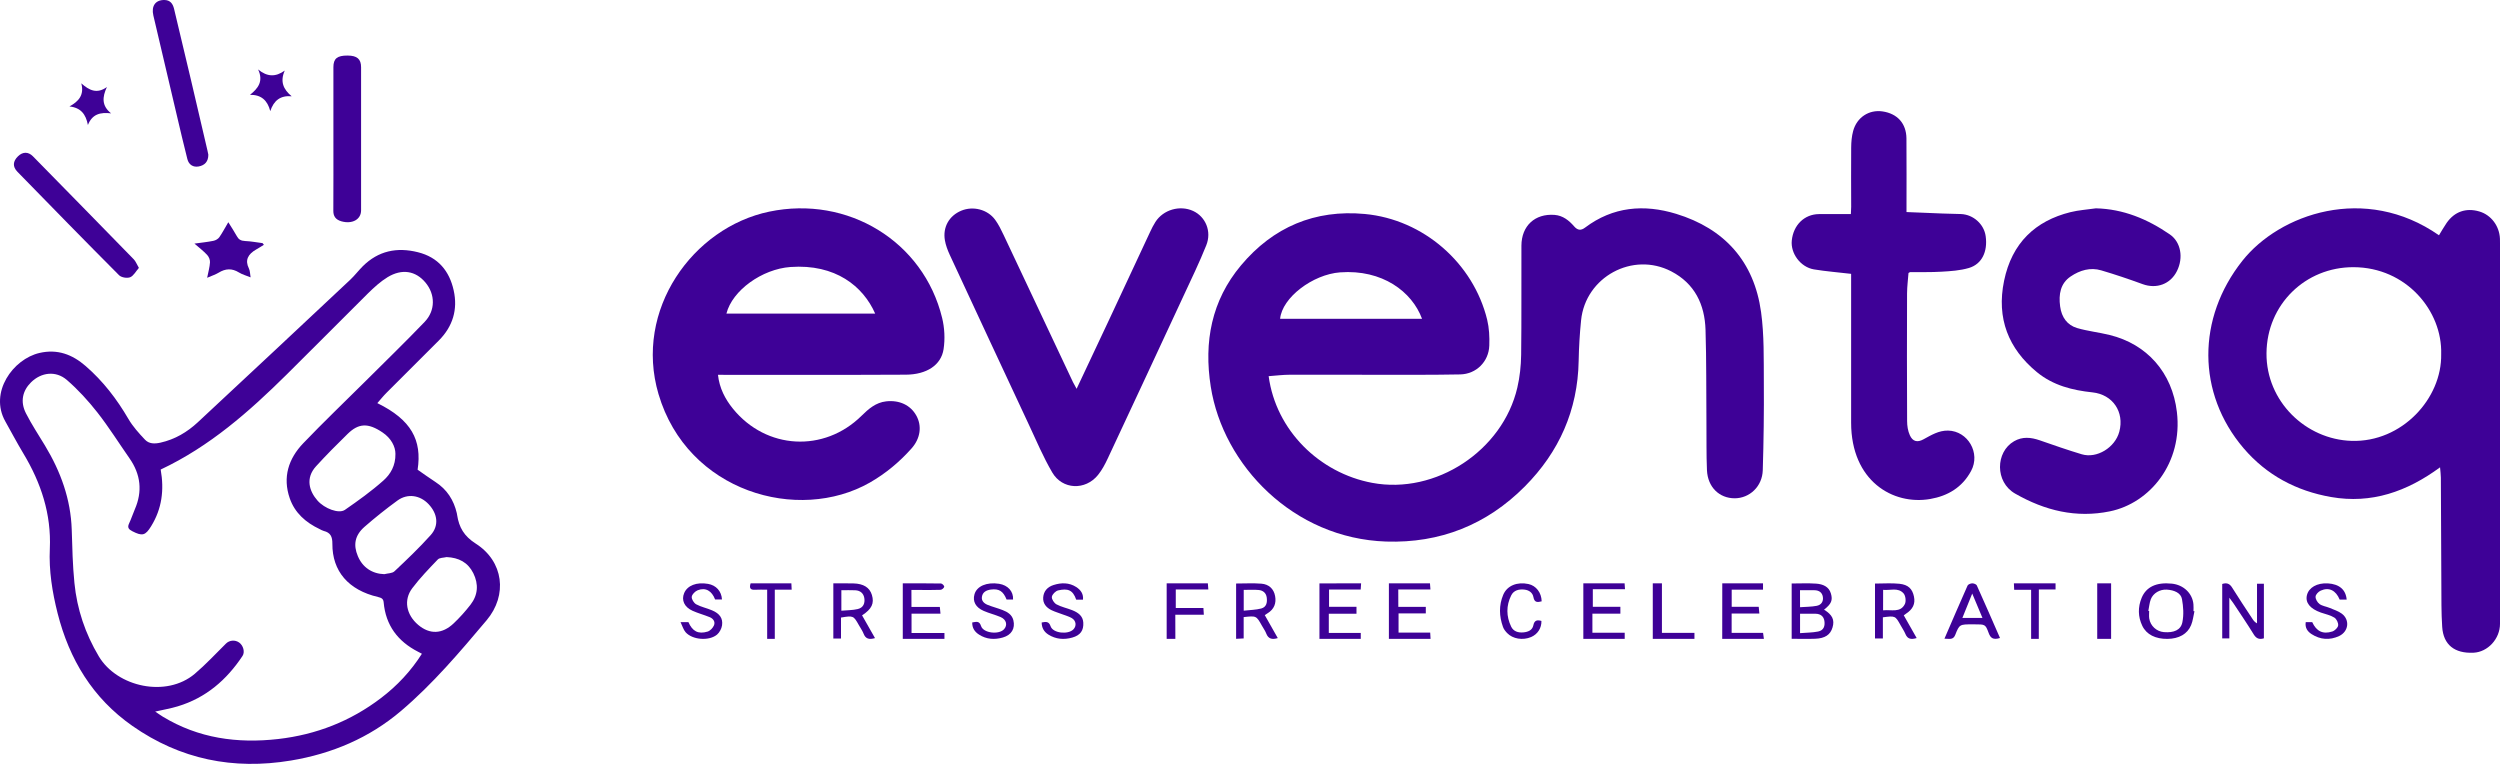
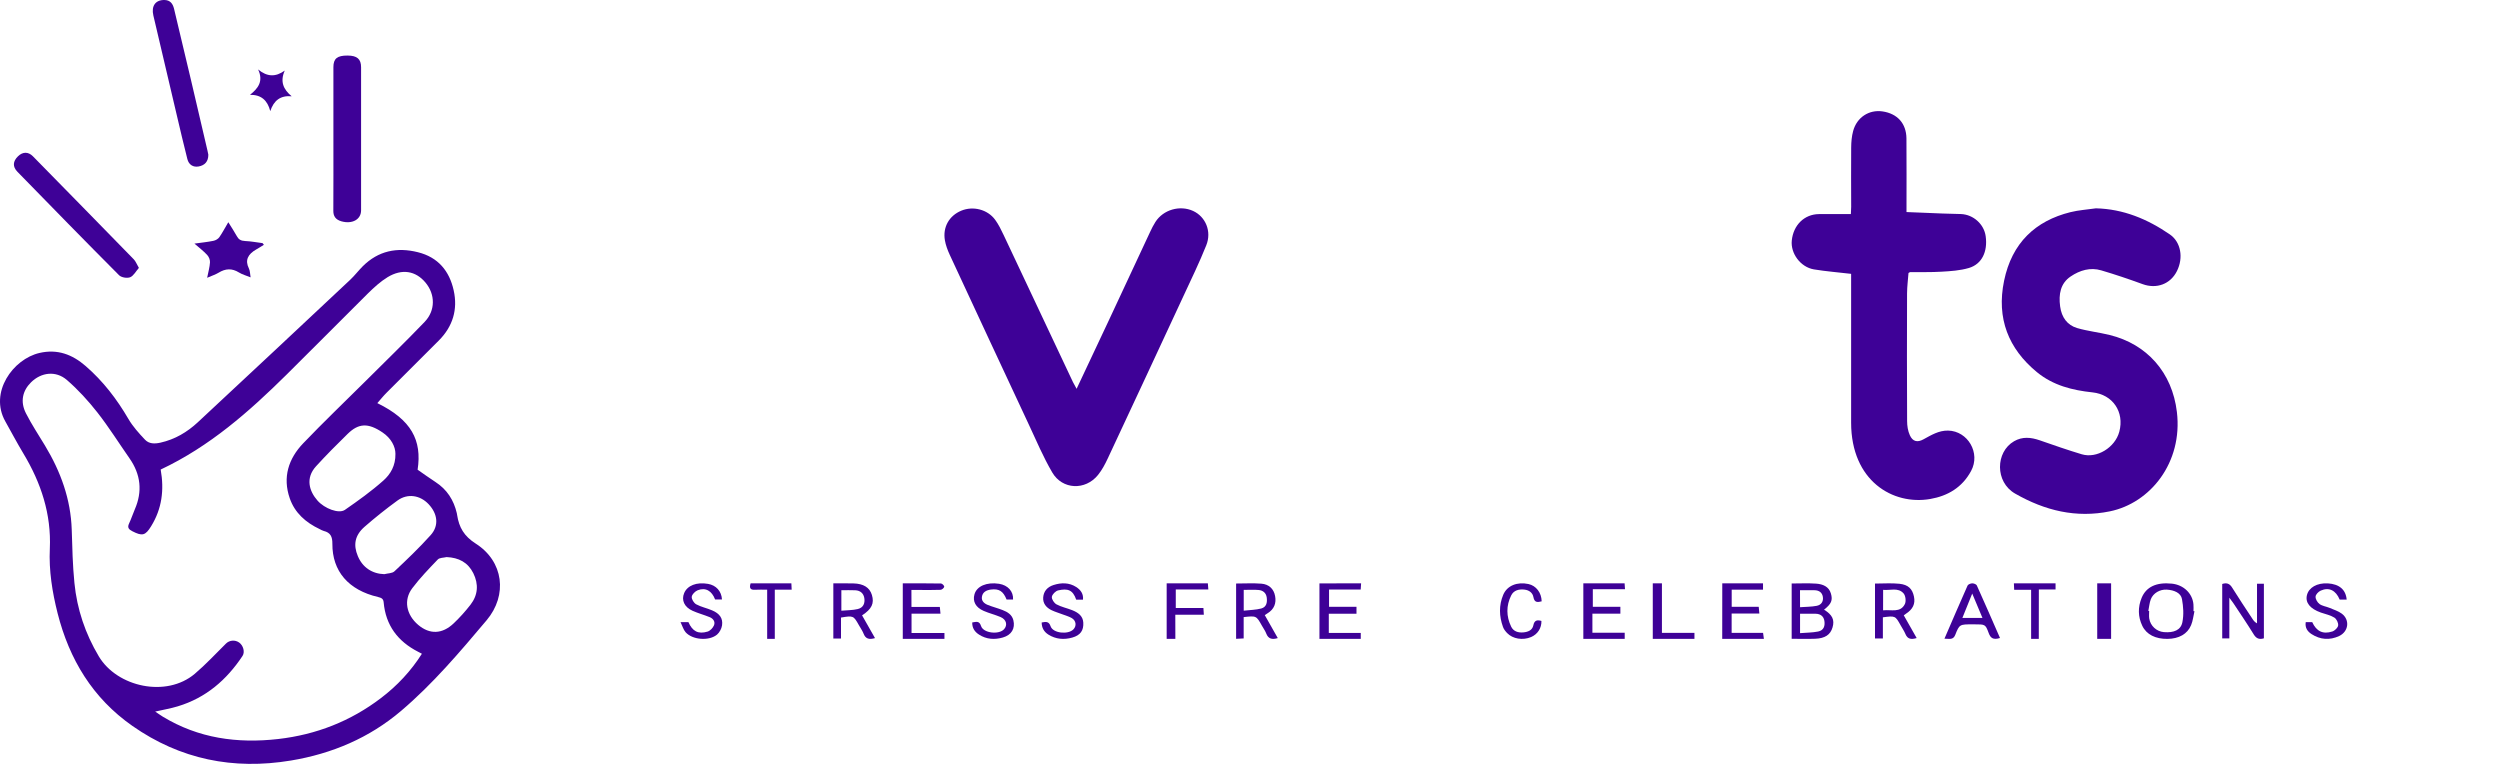
<svg xmlns="http://www.w3.org/2000/svg" width="180" height="55" viewBox="0 0 180 55" fill="none">
-   <path d="M91.343 27.084C91.87 31 95.007 34.057 98.8 34.766C103.367 35.624 108.195 32.452 109.248 27.908C109.427 27.142 109.511 26.337 109.523 25.548C109.557 22.927 109.53 20.307 109.542 17.686C109.549 16.257 110.518 15.368 111.923 15.472C112.533 15.518 112.968 15.874 113.342 16.303C113.594 16.591 113.831 16.61 114.125 16.387C116.132 14.874 118.368 14.69 120.68 15.395C124.164 16.46 126.297 18.824 126.797 22.471C127.026 24.13 126.984 25.831 126.996 27.517C127.011 29.632 126.984 31.747 126.919 33.858C126.885 35.026 125.969 35.877 124.893 35.877C123.783 35.873 122.955 35.069 122.901 33.854C122.852 32.709 122.875 31.555 122.863 30.41C122.844 28.188 122.867 25.966 122.798 23.744C122.741 21.92 122.02 20.414 120.329 19.537C117.555 18.096 114.155 19.939 113.838 23.061C113.739 24.035 113.682 25.015 113.663 25.992C113.598 29.536 112.255 32.54 109.79 35.023C107.046 37.785 103.684 39.118 99.803 38.992C93.125 38.77 88.069 33.502 87.176 27.847C86.665 24.613 87.23 21.64 89.351 19.108C91.664 16.345 94.678 15.07 98.269 15.407C102.486 15.801 106.077 18.939 107.076 23.019C107.221 23.617 107.252 24.261 107.229 24.881C107.191 26.038 106.29 26.935 105.134 26.958C103.15 26.996 101.166 26.985 99.185 26.985C97.079 26.985 94.972 26.973 92.866 26.981C92.374 26.981 91.874 27.046 91.343 27.084ZM102.387 22.954C101.665 21 99.525 19.384 96.483 19.61C94.51 19.759 92.309 21.433 92.168 22.954C95.575 22.954 98.979 22.954 102.387 22.954Z" fill="#3E0197" />
-   <path d="M175.607 16.94C175.792 16.64 175.962 16.333 176.162 16.044C176.732 15.232 177.561 14.948 178.509 15.225C179.353 15.471 179.954 16.26 179.996 17.183C180 17.291 180 17.398 180 17.506C180 26.642 180 35.779 180 44.915C180 45.996 179.121 46.95 178.089 46.996C176.728 47.057 175.923 46.427 175.838 45.138C175.769 44.111 175.784 43.08 175.777 42.049C175.761 39.495 175.757 36.944 175.742 34.39C175.742 34.167 175.707 33.944 175.684 33.647C173.299 35.401 170.74 36.294 167.839 35.786C165.338 35.348 163.192 34.213 161.531 32.263C158.171 28.312 158.167 22.911 161.458 18.768C164.12 15.417 170.27 13.22 175.607 16.94ZM175.765 25.5C175.858 22.384 173.253 19.249 169.457 19.237C165.989 19.226 163.211 21.922 163.188 25.438C163.165 28.908 166.02 31.643 169.315 31.743C172.937 31.855 175.827 28.689 175.765 25.5Z" fill="#3E0197" />
-   <path d="M51.694 26.985C51.798 27.943 52.204 28.727 52.774 29.43C55.168 32.373 59.328 32.602 62.028 29.94C62.533 29.442 63.054 28.982 63.801 28.898C64.758 28.791 65.559 29.168 65.977 29.925C66.39 30.67 66.275 31.564 65.632 32.286C64.766 33.26 63.774 34.089 62.633 34.743C57.481 37.682 49.492 35.431 47.412 28.373C45.627 22.311 49.886 16.387 55.386 15.238C61.04 14.056 66.493 17.379 67.834 22.893C68.01 23.612 68.049 24.411 67.938 25.141C67.761 26.297 66.708 26.966 65.23 26.977C62.978 26.996 60.725 26.985 58.473 26.989C56.39 26.989 54.306 26.989 52.223 26.989C52.066 26.985 51.897 26.985 51.694 26.985ZM52.303 22.578C55.873 22.578 59.435 22.578 63.012 22.578C62.146 20.612 60.151 18.992 56.911 19.224C54.869 19.372 52.721 20.912 52.303 22.578Z" fill="#3E0197" />
  <path d="M150.907 15C152.875 15.047 154.614 15.769 156.226 16.876C157.025 17.425 157.221 18.555 156.74 19.516C156.271 20.462 155.268 20.823 154.27 20.458C153.282 20.097 152.287 19.76 151.285 19.465C150.501 19.234 149.753 19.457 149.088 19.905C148.344 20.407 148.215 21.196 148.329 22.059C148.433 22.848 148.844 23.413 149.557 23.621C150.323 23.844 151.118 23.927 151.895 24.119C154.573 24.774 156.4 26.815 156.737 29.667C157.169 33.316 154.813 36.22 151.914 36.816C149.491 37.315 147.235 36.769 145.086 35.537C143.632 34.705 143.669 32.547 145.012 31.77C145.615 31.421 146.225 31.484 146.854 31.7C147.86 32.049 148.866 32.402 149.887 32.708C150.974 33.034 152.287 32.222 152.59 31.084C152.971 29.655 152.113 28.404 150.66 28.251C149.217 28.098 147.826 27.756 146.654 26.791C144.616 25.112 143.732 22.934 144.294 20.215C144.86 17.48 146.554 15.902 149.073 15.275C149.672 15.126 150.293 15.09 150.907 15Z" fill="#3E0197" />
  <path d="M133.281 19.717C132.339 19.605 131.463 19.539 130.602 19.396C129.636 19.233 128.909 18.243 129.009 17.311C129.124 16.2 129.915 15.427 130.958 15.415C131.711 15.407 132.468 15.415 133.263 15.415C133.27 15.222 133.285 15.059 133.285 14.893C133.285 13.469 133.27 12.045 133.285 10.622C133.289 10.223 133.322 9.813 133.426 9.434C133.693 8.444 134.573 7.879 135.545 8.022C136.614 8.181 137.253 8.889 137.264 9.968C137.279 11.713 137.268 13.461 137.268 15.268C138.207 15.307 139.031 15.341 139.858 15.373C140.304 15.388 140.749 15.392 141.194 15.411C142.085 15.45 142.85 16.142 142.969 17.005C143.124 18.115 142.698 19.017 141.759 19.295C141.128 19.481 140.448 19.524 139.788 19.562C139.034 19.609 138.277 19.585 137.52 19.593C137.509 19.593 137.494 19.609 137.412 19.655C137.379 20.112 137.312 20.614 137.308 21.121C137.297 24.185 137.297 27.249 137.312 30.313C137.312 30.658 137.368 31.033 137.509 31.338C137.717 31.799 138.054 31.869 138.481 31.636C139.045 31.331 139.584 30.99 140.263 31.002C141.688 31.033 142.616 32.623 141.918 33.911C141.276 35.099 140.241 35.706 138.979 35.927C136.288 36.395 133.285 34.627 133.281 30.437C133.278 27.048 133.281 23.659 133.281 20.27C133.281 20.092 133.281 19.91 133.281 19.717Z" fill="#3E0197" />
  <path d="M77.515 27.995C78.319 26.29 79.084 24.672 79.841 23.054C80.829 20.939 81.813 18.819 82.805 16.704C82.92 16.457 83.043 16.21 83.189 15.982C83.754 15.097 84.949 14.752 85.903 15.188C86.798 15.599 87.256 16.654 86.852 17.661C86.352 18.91 85.76 20.13 85.192 21.352C83.385 25.245 81.571 29.138 79.752 33.023C79.56 33.434 79.341 33.844 79.057 34.197C78.146 35.325 76.493 35.264 75.763 34.018C75.121 32.921 74.621 31.74 74.083 30.585C72.172 26.506 70.274 22.42 68.375 18.333C68.225 18.006 68.094 17.657 68.033 17.304C67.867 16.355 68.34 15.53 69.213 15.169C70.062 14.816 71.104 15.078 71.65 15.823C71.9 16.165 72.088 16.552 72.269 16.936C73.933 20.46 75.594 23.988 77.254 27.513C77.319 27.645 77.396 27.779 77.515 27.995Z" fill="#3E0197" />
  <path d="M129 45.993C129 44.649 129 43.355 129 42.011C129.6 42.011 130.189 41.98 130.77 42.022C131.253 42.057 131.678 42.238 131.823 42.726C131.971 43.217 131.858 43.483 131.331 43.896C131.932 44.267 132.103 44.628 131.943 45.173C131.791 45.7 131.405 45.965 130.692 45.99C130.146 46.011 129.604 45.993 129 45.993ZM129.604 45.586C130.057 45.551 130.489 45.551 130.903 45.47C131.331 45.385 131.409 45.045 131.355 44.699C131.304 44.384 131.09 44.197 130.723 44.19C130.357 44.183 129.99 44.19 129.604 44.19C129.604 44.657 129.604 45.084 129.604 45.586ZM129.604 43.719C130.037 43.688 130.431 43.691 130.801 43.62C131.152 43.553 131.296 43.281 131.246 42.973C131.199 42.676 130.988 42.499 130.637 42.496C130.298 42.492 129.963 42.496 129.6 42.496C129.604 42.899 129.604 43.27 129.604 43.719Z" fill="#3E0197" />
  <path d="M162.505 42.029C162.689 42.029 162.827 42.029 163 42.029C163 43.334 163 44.643 163 45.959C162.678 46.058 162.456 45.984 162.269 45.678C161.799 44.914 161.29 44.168 160.795 43.419C160.728 43.32 160.654 43.225 160.512 43.035C160.512 44.077 160.512 45.009 160.512 45.966C160.325 45.966 160.177 45.966 160 45.966C160 44.668 160 43.37 160 42.047C160.311 41.941 160.534 42.008 160.721 42.318C161.194 43.081 161.696 43.827 162.191 44.58C162.265 44.693 162.346 44.794 162.505 44.882C162.505 43.936 162.505 42.993 162.505 42.029Z" fill="#3E0197" />
  <path d="M60 42.002C60.534 42.002 60.99 41.995 61.447 42.006C62.175 42.023 62.614 42.302 62.776 42.834C62.959 43.439 62.772 43.848 62.069 44.306C62.374 44.845 62.683 45.387 63 45.944C62.591 46.063 62.326 46.007 62.183 45.634C62.094 45.412 61.951 45.211 61.833 45C61.454 44.327 61.436 44.316 60.552 44.464C60.552 44.957 60.552 45.458 60.552 45.975C60.35 45.975 60.191 45.975 60 45.975C60 44.647 60 43.337 60 42.002ZM60.578 42.495C60.578 42.995 60.578 43.45 60.578 43.971C60.99 43.932 61.388 43.94 61.76 43.851C62.161 43.756 62.29 43.432 62.231 43.062C62.175 42.721 61.944 42.517 61.579 42.499C61.255 42.485 60.935 42.495 60.578 42.495Z" fill="#3E0197" />
  <path d="M135 42.017C135.611 42.017 136.189 41.971 136.756 42.031C137.4 42.098 137.691 42.403 137.805 42.952C137.915 43.479 137.728 43.868 137.212 44.201C137.175 44.226 137.142 44.251 137.072 44.304C137.374 44.835 137.68 45.373 138 45.94C137.613 46.056 137.348 46.025 137.194 45.656C137.102 45.433 136.962 45.232 136.844 45.019C136.461 44.332 136.461 44.332 135.567 44.446C135.567 44.941 135.567 45.44 135.567 45.968C135.35 45.968 135.18 45.968 135 45.968C135 44.637 135 43.32 135 42.017ZM135.582 43.943C136.171 43.879 136.829 44.141 137.15 43.493C137.249 43.288 137.205 42.895 137.058 42.725C136.66 42.275 136.093 42.523 135.585 42.47C135.582 42.987 135.582 43.437 135.582 43.943Z" fill="#3E0197" />
  <path d="M92 45.942C91.589 46.07 91.315 45.999 91.167 45.608C91.093 45.412 90.959 45.234 90.856 45.046C90.456 44.331 90.456 44.331 89.544 44.431C89.544 44.925 89.544 45.426 89.544 45.967C89.341 45.977 89.189 45.984 89 45.995C89 44.648 89 43.325 89 42.013C89.622 42.013 90.222 41.977 90.819 42.024C91.356 42.066 91.711 42.394 91.807 42.913C91.904 43.428 91.744 43.865 91.259 44.16C91.2 44.196 91.141 44.239 91.063 44.288C91.378 44.85 91.685 45.391 92 45.942ZM89.548 43.968C90.004 43.915 90.422 43.915 90.807 43.812C91.196 43.709 91.252 43.361 91.204 43.016C91.159 42.692 90.937 42.507 90.618 42.479C90.274 42.447 89.922 42.472 89.548 42.472C89.548 42.959 89.548 43.417 89.548 43.968Z" fill="#3E0197" />
  <path d="M158 44.009C157.923 44.344 157.893 44.689 157.759 45.01C157.493 45.655 156.879 45.989 156.059 46C155.2 46.01 154.547 45.689 154.246 45.061C153.928 44.399 153.924 43.712 154.199 43.043C154.53 42.246 155.273 41.908 156.372 42.022C157.214 42.108 157.854 42.718 157.927 43.505C157.944 43.671 157.931 43.836 157.931 44.002C157.953 44.002 157.979 44.005 158 44.009ZM154.68 43.985C154.702 43.988 154.723 43.988 154.74 43.992C154.74 44.171 154.719 44.354 154.745 44.53C154.826 45.065 155.273 45.468 155.801 45.513C156.518 45.572 157.021 45.365 157.132 44.796C157.24 44.254 157.201 43.678 157.102 43.133C157.025 42.691 156.548 42.487 156.011 42.453C155.513 42.422 155.028 42.708 154.86 43.143C154.757 43.408 154.74 43.702 154.68 43.985Z" fill="#3E0197" />
  <path d="M49 44.795C49.271 44.795 49.421 44.795 49.567 44.795C49.855 45.452 50.269 45.678 50.943 45.476C51.131 45.421 51.328 45.209 51.406 45.028C51.513 44.774 51.36 44.538 51.092 44.432C50.686 44.267 50.258 44.154 49.863 43.976C49.267 43.709 49.046 43.209 49.26 42.702C49.492 42.154 50.151 41.897 50.975 42.038C51.559 42.137 51.948 42.565 51.983 43.161C51.816 43.161 51.652 43.161 51.488 43.161C51.249 42.538 50.8 42.274 50.237 42.497C50.048 42.572 49.823 42.795 49.806 42.969C49.784 43.141 49.959 43.418 50.126 43.51C50.479 43.702 50.896 43.784 51.27 43.945C51.816 44.175 52.062 44.521 51.987 45.028C51.951 45.26 51.812 45.531 51.63 45.688C51.06 46.171 49.852 46.075 49.364 45.521C49.203 45.336 49.139 45.079 49 44.795Z" fill="#3E0197" />
  <path d="M168.96 43.171C168.77 43.171 168.61 43.171 168.457 43.171C168.18 42.503 167.687 42.257 167.093 42.524C166.925 42.599 166.728 42.804 166.721 42.959C166.71 43.133 166.852 43.376 167.005 43.489C167.202 43.633 167.487 43.667 167.724 43.766C168.026 43.893 168.358 43.996 168.61 44.184C169.204 44.629 169.102 45.471 168.42 45.793C167.742 46.111 167.06 46.06 166.433 45.656C166.134 45.464 165.948 45.191 166.013 44.793C166.174 44.793 166.327 44.793 166.48 44.793C166.779 45.451 167.25 45.687 167.924 45.468C168.107 45.41 168.329 45.194 168.347 45.033C168.369 44.848 168.234 44.567 168.07 44.465C167.789 44.29 167.432 44.218 167.104 44.105C166.323 43.828 165.973 43.393 166.097 42.859C166.228 42.301 166.826 41.962 167.603 42.003C168.424 42.055 168.898 42.448 168.96 43.171Z" fill="#3E0197" />
  <path d="M77.975 43.175C77.799 43.175 77.641 43.175 77.487 43.175C77.245 42.474 76.882 42.35 76.189 42.508C75.998 42.552 75.756 42.799 75.734 42.973C75.712 43.145 75.895 43.418 76.067 43.514C76.416 43.702 76.827 43.785 77.205 43.935C77.623 44.103 77.968 44.343 77.997 44.825C78.03 45.39 77.792 45.739 77.208 45.904C76.607 46.075 76.02 46.027 75.484 45.691C75.161 45.486 75.004 45.198 75 44.818C75.316 44.76 75.521 44.729 75.646 45.099C75.818 45.595 76.904 45.708 77.285 45.315C77.528 45.065 77.483 44.685 77.164 44.5C76.981 44.394 76.768 44.332 76.566 44.257C76.284 44.147 75.987 44.065 75.715 43.935C75.323 43.747 75.077 43.439 75.11 43.011C75.143 42.576 75.407 42.265 75.847 42.124C76.409 41.943 76.974 41.936 77.487 42.265C77.81 42.474 78.019 42.758 77.975 43.175Z" fill="#3E0197" />
  <path d="M72.94 43.168C72.786 43.168 72.629 43.168 72.475 43.168C72.231 42.561 71.931 42.372 71.342 42.448C71.013 42.492 70.75 42.633 70.699 42.966C70.651 43.271 70.86 43.453 71.13 43.56C71.478 43.697 71.843 43.79 72.194 43.927C72.552 44.064 72.867 44.267 72.962 44.654C73.108 45.248 72.83 45.722 72.205 45.9C71.605 46.072 71.02 46.034 70.49 45.691C70.172 45.489 69.99 45.207 70.001 44.816C70.286 44.775 70.509 44.678 70.637 45.077C70.801 45.588 71.92 45.715 72.293 45.303C72.56 45.008 72.461 44.606 72.044 44.428C71.649 44.26 71.222 44.157 70.827 43.985C70.245 43.735 70.019 43.302 70.161 42.794C70.326 42.204 71.039 41.895 71.931 42.032C72.567 42.132 72.976 42.581 72.94 43.168Z" fill="#3E0197" />
  <path d="M124.004 42C125.013 42 125.962 42 126.937 42C126.937 42.154 126.937 42.286 126.937 42.454C126.18 42.454 125.452 42.454 124.682 42.454C124.682 42.88 124.682 43.27 124.682 43.692C125.326 43.692 125.958 43.692 126.628 43.692C126.644 43.857 126.657 43.989 126.674 44.175C126 44.175 125.356 44.175 124.678 44.175C124.678 44.655 124.678 45.091 124.678 45.567C125.418 45.567 126.163 45.567 126.941 45.567C126.962 45.724 126.979 45.846 127 46C125.987 46 125.013 46 124 46C124.004 44.676 124.004 43.352 124.004 42Z" fill="#3E0197" />
-   <path d="M100.679 43.694C101.359 43.694 101.992 43.694 102.658 43.694C102.658 43.862 102.658 43.998 102.658 44.166C102.013 44.166 101.376 44.166 100.696 44.166C100.696 44.631 100.696 45.067 100.696 45.546C101.422 45.546 102.169 45.546 102.975 45.546C102.983 45.714 102.992 45.843 103 46C101.983 46 101.013 46 100 46C100 44.674 100 43.351 100 42C100.975 42 101.941 42 102.958 42C102.966 42.125 102.979 42.257 102.992 42.443C102.203 42.443 101.456 42.443 100.675 42.443C100.679 42.872 100.679 43.251 100.679 43.694Z" fill="#3E0197" />
  <path d="M114.653 44.183C114.653 44.674 114.653 45.086 114.653 45.556C115.428 45.556 116.191 45.556 116.979 45.556C116.979 45.728 116.979 45.849 116.979 46C115.989 46 115.007 46 114 46C114 44.667 114 43.351 114 42C114.978 42 115.955 42 116.971 42C116.979 42.125 116.987 42.247 117 42.423C116.221 42.423 115.475 42.423 114.683 42.423C114.683 42.864 114.683 43.251 114.683 43.688C115.34 43.688 115.989 43.688 116.667 43.688C116.667 43.867 116.667 44.004 116.667 44.183C115.997 44.183 115.348 44.183 114.653 44.183Z" fill="#3E0197" />
  <path d="M98 42C97.992 42.168 97.983 42.289 97.971 42.446C97.208 42.446 96.471 42.446 95.691 42.446C95.691 42.867 95.691 43.256 95.691 43.691C96.344 43.691 96.993 43.691 97.667 43.691C97.667 43.873 97.667 44.005 97.667 44.187C97.001 44.187 96.353 44.187 95.674 44.187C95.674 44.666 95.674 45.097 95.674 45.572C96.449 45.572 97.199 45.572 97.975 45.572C97.975 45.732 97.975 45.85 97.975 46C96.98 46 96.003 46 95 46C95 44.658 95 43.342 95 42.004C95.994 42 96.963 42 98 42Z" fill="#3E0197" />
  <path d="M144 45.936C143.493 46.095 143.312 45.922 143.187 45.582C142.95 44.946 142.934 44.953 142.169 44.953C142.121 44.953 142.072 44.953 142.024 44.953C141.103 44.953 141.078 44.946 140.777 45.713C140.624 46.102 140.338 45.982 140 45.985C140.563 44.68 141.107 43.418 141.666 42.159C141.702 42.078 141.883 42.004 141.996 42C142.109 41.997 142.294 42.067 142.33 42.149C142.897 43.4 143.441 44.663 144 45.936ZM142.736 44.489C142.487 43.892 142.266 43.365 142 42.736C141.738 43.383 141.521 43.92 141.292 44.489C141.803 44.489 142.229 44.489 142.736 44.489Z" fill="#3E0197" />
  <path d="M65.626 43.699C66.304 43.699 66.96 43.699 67.668 43.699C67.685 43.866 67.697 43.997 67.715 44.185C67.003 44.185 66.329 44.185 65.631 44.185C65.631 44.668 65.631 45.098 65.631 45.574C66.423 45.574 67.199 45.574 68 45.574C68 45.737 68 45.854 68 46C67.003 46 66.023 46 65 46C65 44.686 65 43.365 65 42.001C65.925 42.001 66.841 41.994 67.753 42.012C67.838 42.012 67.992 42.168 67.983 42.246C67.974 42.328 67.821 42.463 67.723 42.467C67.216 42.488 66.704 42.477 66.193 42.477C66.01 42.477 65.831 42.477 65.622 42.477C65.626 42.907 65.626 43.283 65.626 43.699Z" fill="#3E0197" />
  <path d="M110.983 44.707C110.997 45.22 110.711 45.665 110.239 45.867C109.646 46.12 108.919 46.004 108.513 45.58C108.392 45.453 108.271 45.302 108.216 45.142C107.937 44.371 107.913 43.584 108.233 42.824C108.512 42.16 109.243 41.876 110.049 42.05C110.6 42.17 110.986 42.67 111 43.296C110.717 43.365 110.483 43.409 110.407 42.995C110.349 42.673 110.09 42.489 109.76 42.451C109.363 42.406 108.988 42.499 108.805 42.872C108.437 43.611 108.447 44.378 108.805 45.121C108.971 45.463 109.308 45.566 109.68 45.532C110.022 45.501 110.325 45.381 110.401 45.025C110.473 44.652 110.68 44.618 110.983 44.707Z" fill="#3E0197" />
  <path d="M84.626 46C84.384 46 84.203 46 84 46C84 44.658 84 43.342 84 42C84.993 42 85.955 42 86.966 42C86.974 42.132 86.987 42.268 87 42.443C86.206 42.443 85.45 42.443 84.656 42.443C84.656 42.899 84.656 43.317 84.656 43.777C85.308 43.777 85.955 43.777 86.646 43.777C86.655 43.952 86.663 44.084 86.676 44.259C85.986 44.259 85.334 44.259 84.622 44.259C84.626 44.862 84.626 45.425 84.626 46Z" fill="#3E0197" />
  <path d="M146.793 46C146.584 46 146.44 46 146.241 46C146.241 44.83 146.241 43.67 146.241 42.464C145.813 42.464 145.435 42.464 145.021 42.464C145.014 42.289 145.007 42.157 145 42C146.018 42 146.999 42 148 42C148 42.139 148 42.264 148 42.443C147.609 42.443 147.222 42.443 146.797 42.443C146.793 43.645 146.793 44.794 146.793 46Z" fill="#3E0197" />
  <path d="M57 42.454C56.568 42.454 56.197 42.454 55.785 42.454C55.785 43.642 55.785 44.805 55.785 46C55.586 46 55.432 46 55.236 46C55.236 44.837 55.236 43.685 55.236 42.458C54.917 42.458 54.635 42.444 54.354 42.462C54.021 42.483 53.935 42.336 54.045 42C55.01 42 55.977 42 56.979 42C56.986 42.136 56.993 42.272 57 42.454Z" fill="#3E0197" />
  <path d="M27.168 29.025C29.615 30.224 30.393 31.691 30.068 33.819C30.489 34.109 30.911 34.419 31.348 34.701C32.183 35.24 32.67 36.004 32.891 36.951C32.902 36.997 32.906 37.043 32.914 37.085C33.049 37.967 33.409 38.601 34.248 39.136C36.259 40.416 36.564 42.845 35.033 44.663C33.103 46.952 31.166 49.243 28.869 51.192C26.588 53.128 23.908 54.267 20.942 54.759C16.793 55.447 12.976 54.675 9.531 52.265C6.669 50.263 4.991 47.475 4.148 44.156C3.762 42.631 3.514 41.084 3.588 39.503C3.7 37.02 2.957 34.766 1.685 32.654C1.229 31.894 0.815 31.111 0.382 30.339C-0.79 28.257 0.935 25.851 2.845 25.412C4.133 25.114 5.204 25.518 6.167 26.355C7.423 27.444 8.413 28.735 9.245 30.163C9.562 30.706 9.999 31.191 10.436 31.653C10.726 31.963 11.128 31.966 11.553 31.871C12.593 31.638 13.475 31.115 14.233 30.412C17.903 27.001 21.561 23.57 25.215 20.144C25.54 19.838 25.81 19.479 26.124 19.166C27.241 18.058 28.579 17.783 30.083 18.158C31.549 18.521 32.361 19.518 32.666 20.912C32.972 22.287 32.601 23.509 31.591 24.521C30.342 25.774 29.089 27.016 27.84 28.269C27.605 28.502 27.396 28.765 27.168 29.025ZM11.569 33.807C11.832 35.278 11.658 36.634 10.88 37.891C10.467 38.563 10.246 38.617 9.531 38.25C9.268 38.116 9.152 37.983 9.295 37.688C9.45 37.36 9.562 37.009 9.705 36.676C10.269 35.381 10.134 34.159 9.326 33.002C8.556 31.898 7.841 30.756 7.01 29.694C6.352 28.857 5.621 28.055 4.817 27.36C4.017 26.668 2.961 26.806 2.23 27.532C1.619 28.139 1.445 28.922 1.867 29.755C2.273 30.557 2.775 31.309 3.239 32.081C4.369 33.953 5.096 35.943 5.165 38.143C5.204 39.423 5.231 40.706 5.359 41.978C5.544 43.858 6.14 45.626 7.114 47.257C8.433 49.469 11.975 50.248 14.024 48.514C14.817 47.842 15.528 47.07 16.271 46.337C16.518 46.092 16.917 46.05 17.222 46.264C17.52 46.478 17.647 46.948 17.462 47.227C16.321 48.949 14.829 50.244 12.802 50.855C12.288 51.012 11.758 51.1 11.174 51.234C11.391 51.379 11.553 51.497 11.723 51.6C14.291 53.159 17.087 53.545 20.033 53.209C22.771 52.895 25.246 51.925 27.431 50.26C28.598 49.373 29.584 48.319 30.377 47.07C30.261 47.009 30.18 46.967 30.099 46.925C28.637 46.176 27.771 45.019 27.624 43.372C27.601 43.105 27.462 43.044 27.214 42.983C25.095 42.486 23.919 41.134 23.931 39.151C23.935 38.64 23.8 38.349 23.305 38.227C23.2 38.2 23.107 38.139 23.011 38.093C22.013 37.62 21.224 36.928 20.861 35.874C20.339 34.365 20.768 33.028 21.831 31.917C23.285 30.396 24.813 28.941 26.305 27.455C27.732 26.034 29.178 24.632 30.57 23.181C31.363 22.356 31.344 21.195 30.636 20.346C29.929 19.498 28.942 19.327 27.906 19.957C27.388 20.274 26.928 20.698 26.491 21.126C24.53 23.07 22.601 25.03 20.644 26.962C17.941 29.636 15.103 32.142 11.569 33.807ZM28.471 32.673C28.471 32.154 28.161 31.554 27.55 31.141C26.499 30.427 25.818 30.473 25.033 31.237C24.256 31.997 23.486 32.769 22.756 33.571C21.971 34.43 22.268 35.37 22.86 36.042C23.363 36.615 24.395 37.012 24.832 36.711C25.787 36.05 26.738 35.37 27.605 34.598C28.111 34.148 28.486 33.532 28.471 32.673ZM27.67 41.34C27.918 41.275 28.239 41.287 28.401 41.134C29.294 40.294 30.188 39.442 31.007 38.529C31.618 37.853 31.514 37.001 30.864 36.306C30.25 35.649 29.345 35.507 28.618 36.038C27.798 36.634 27.005 37.268 26.243 37.933C25.547 38.544 25.424 39.232 25.764 40.038C26.104 40.855 26.793 41.313 27.67 41.34ZM32.152 40.11C31.936 40.164 31.645 40.148 31.518 40.286C30.88 40.951 30.238 41.615 29.685 42.349C29.039 43.204 29.252 44.262 30.11 44.992C30.938 45.691 31.839 45.668 32.67 44.877C33.103 44.465 33.505 44.018 33.873 43.544C34.418 42.841 34.472 42.066 34.078 41.268C33.687 40.488 33.03 40.148 32.152 40.11Z" fill="#3E0197" />
  <path d="M15 11.14C15 11.631 14.748 11.904 14.302 11.986C13.916 12.056 13.594 11.869 13.49 11.452C13.219 10.387 12.97 9.32 12.718 8.248C12.158 5.87 11.598 3.489 11.041 1.111C10.881 0.429 11.197 -0.011 11.842 0C12.247 0.008 12.444 0.254 12.536 0.651C12.93 2.339 13.341 4.023 13.738 5.706C14.143 7.421 14.54 9.14 14.941 10.855C14.963 10.976 14.989 11.097 15 11.14Z" fill="#3E0197" />
  <path d="M24.005 9.99C24.005 8.274 24 6.554 24.005 4.837C24.005 4.213 24.281 3.996 25.028 4C25.712 4.004 25.998 4.251 25.998 4.841C25.998 8.277 26.003 11.71 25.998 15.146C25.998 15.797 25.372 16.151 24.592 15.938C24.15 15.816 24 15.55 24 15.188C24.01 13.457 24.005 11.722 24.005 9.99Z" fill="#3E0197" />
  <path d="M10 19.288C9.779 19.537 9.618 19.862 9.371 19.962C9.15 20.049 8.738 19.981 8.573 19.816C6.119 17.353 3.688 14.863 1.257 12.37C0.894 11.999 0.924 11.616 1.295 11.253C1.632 10.924 2.029 10.909 2.366 11.249C4.793 13.72 7.217 16.194 9.637 18.677C9.771 18.818 9.846 19.024 10 19.288Z" fill="#3E0197" />
  <path d="M16.438 16C16.675 16.384 16.883 16.692 17.057 17.011C17.178 17.234 17.336 17.34 17.652 17.354C18.072 17.371 18.488 17.453 18.904 17.505C18.938 17.546 18.967 17.584 19 17.625C18.817 17.738 18.634 17.858 18.443 17.964C17.844 18.307 17.627 18.739 17.919 19.325C18.01 19.506 17.997 19.722 18.043 19.969C17.731 19.842 17.44 19.764 17.207 19.619C16.695 19.301 16.23 19.332 15.735 19.637C15.514 19.77 15.248 19.856 14.915 20C14.998 19.582 15.098 19.236 15.119 18.89C15.131 18.711 15.044 18.495 14.915 18.355C14.649 18.067 14.32 17.82 14 17.539C14.466 17.474 14.924 17.429 15.364 17.34C15.527 17.309 15.706 17.2 15.789 17.083C16.013 16.761 16.188 16.422 16.438 16Z" fill="#3E0197" />
  <path d="M21 6.932C20.196 6.863 19.718 7.225 19.459 8C19.255 7.208 18.796 6.819 18 6.827C18.596 6.356 18.98 5.84 18.584 5C19.235 5.536 19.839 5.56 20.502 5.081C20.153 5.869 20.396 6.433 21 6.932Z" fill="#3E0197" />
-   <path d="M8 8.162C7.221 8.07 6.644 8.209 6.329 9C6.187 8.229 5.814 7.748 5 7.665C5.668 7.299 6.077 6.838 5.853 6C6.419 6.501 6.974 6.787 7.697 6.266C7.359 6.989 7.312 7.617 8 8.162Z" fill="#3E0197" />
  <path d="M119 42C119.217 42 119.403 42 119.659 42C119.659 43.178 119.659 44.352 119.659 45.568C120.473 45.568 121.221 45.568 122 45.568C122 45.732 122 45.854 122 46C121.004 46 120.022 46 119 46C119 44.683 119 43.367 119 42Z" fill="#3E0197" />
  <path d="M151 42C151.382 42 151.669 42 152 42C152 43.337 152 44.656 152 46C151.662 46 151.36 46 151 46C151 44.663 151 43.348 151 42Z" fill="#3E0197" />
</svg>